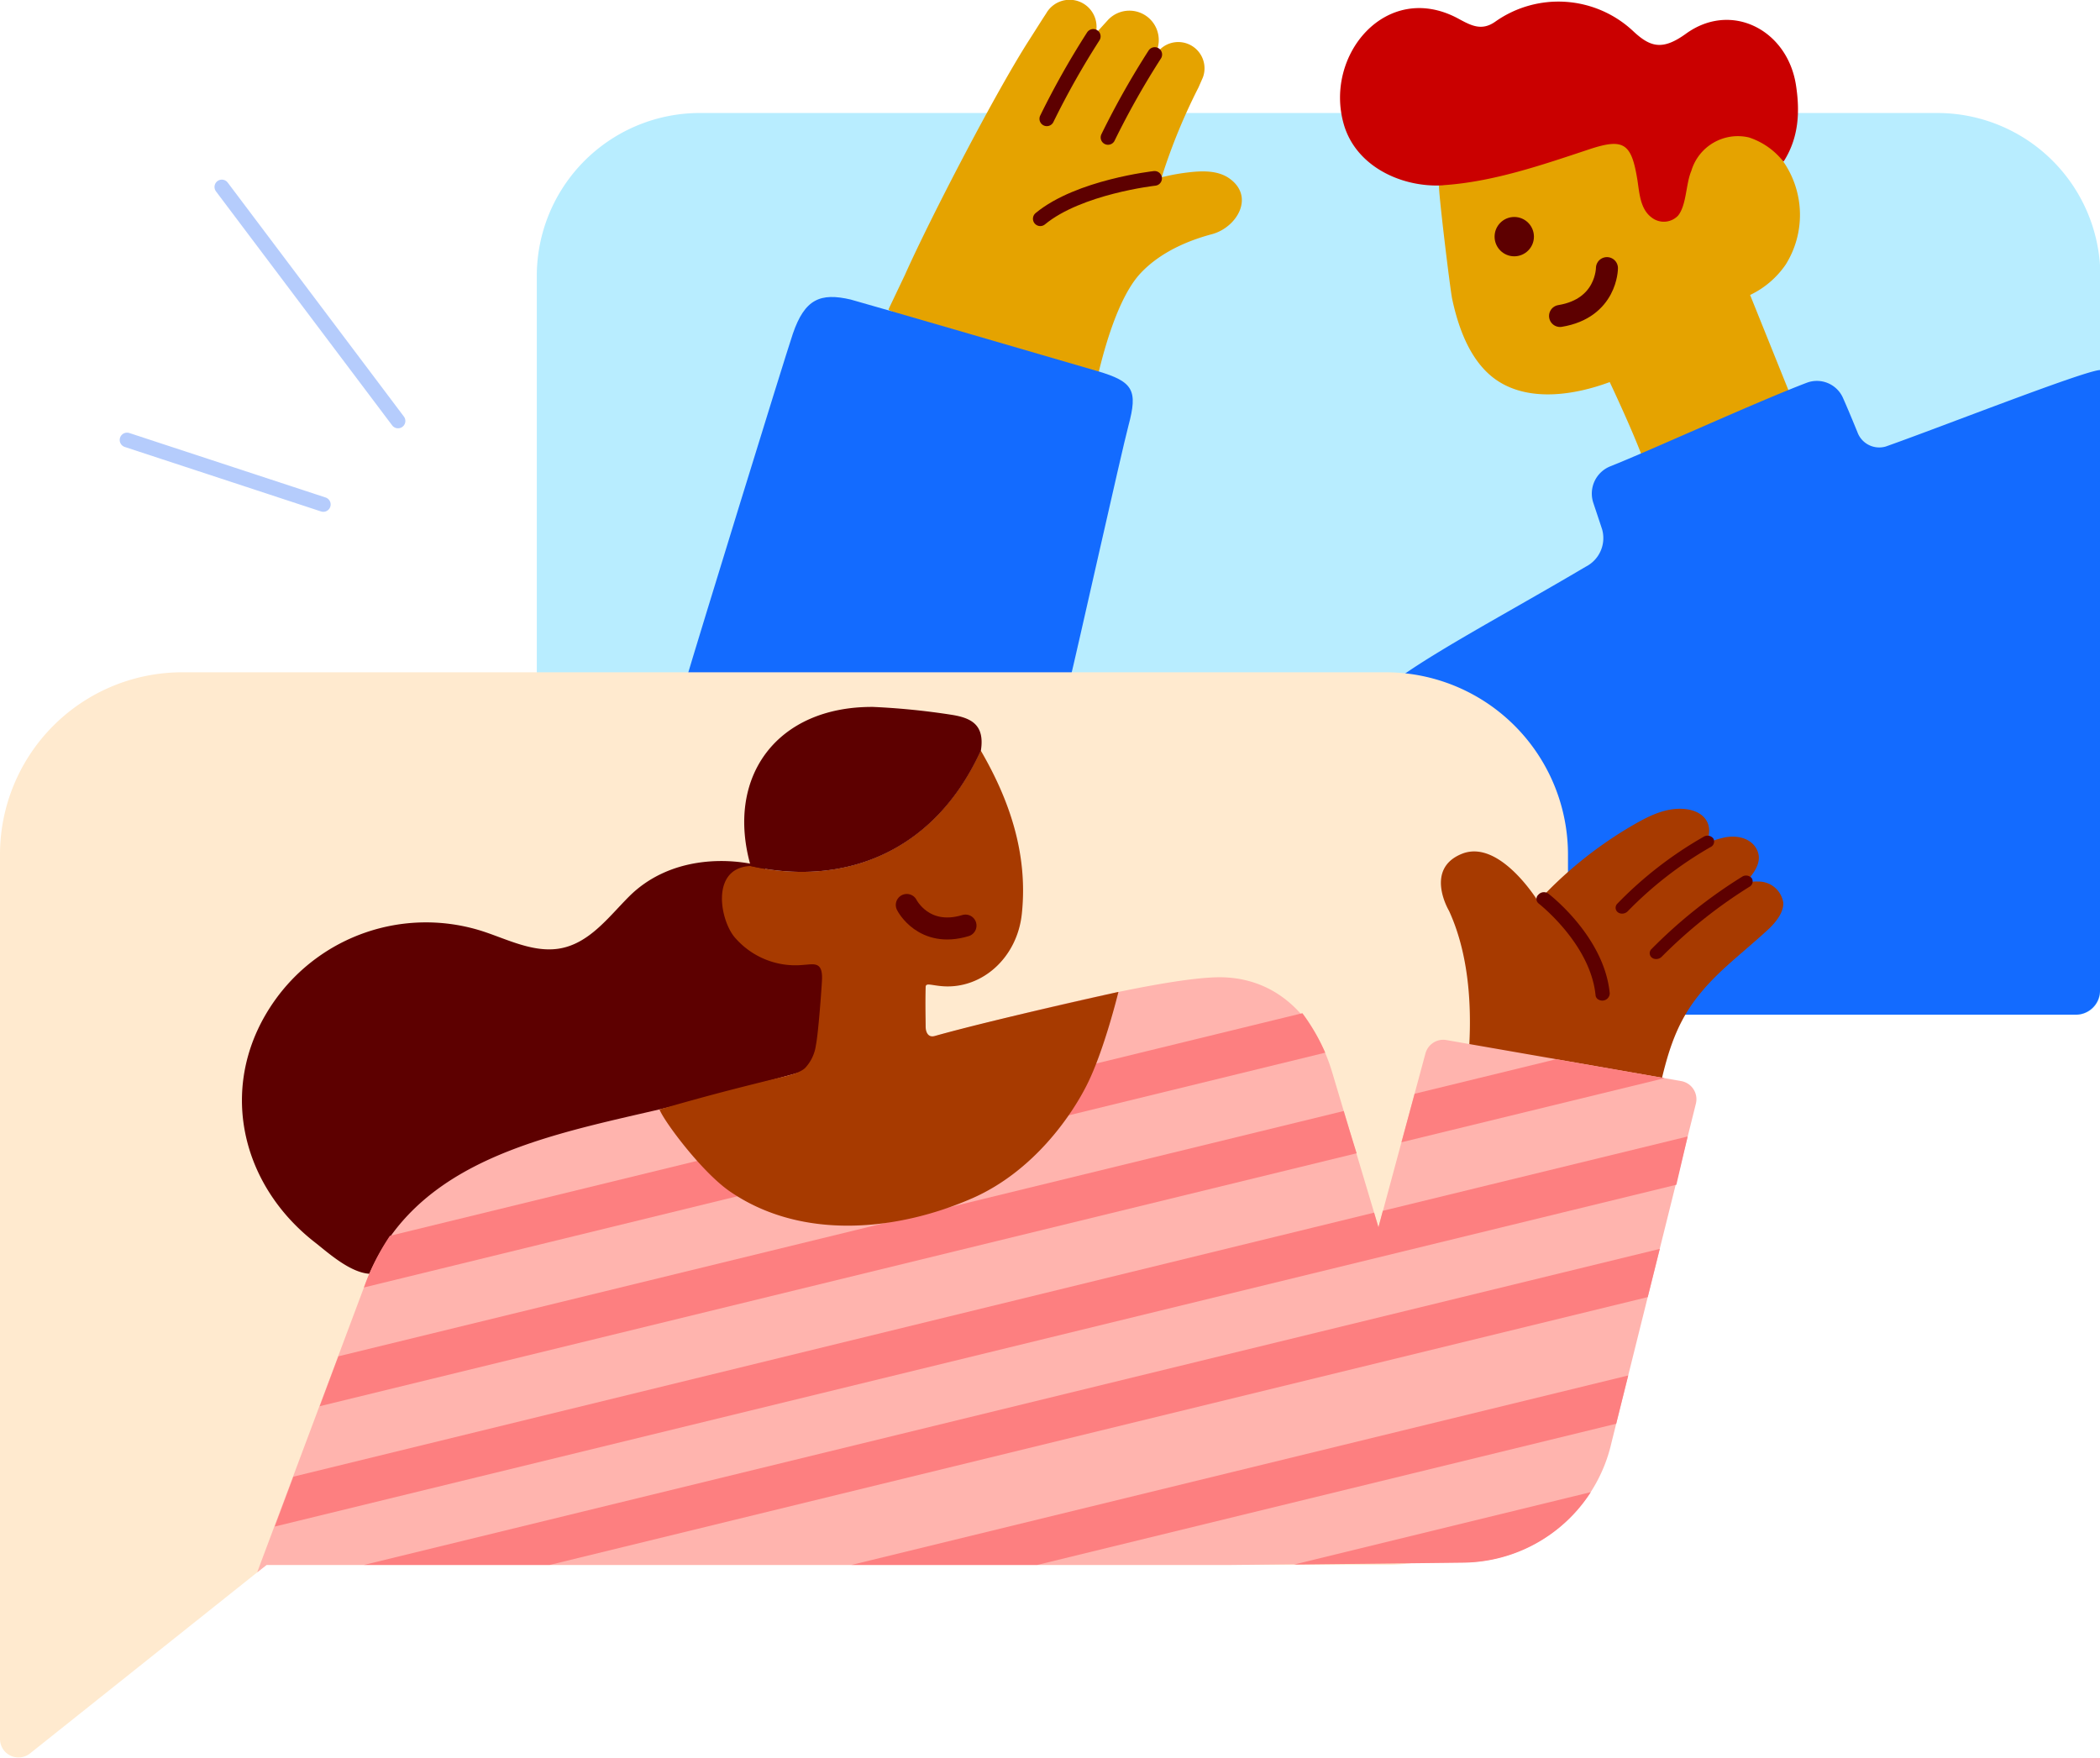
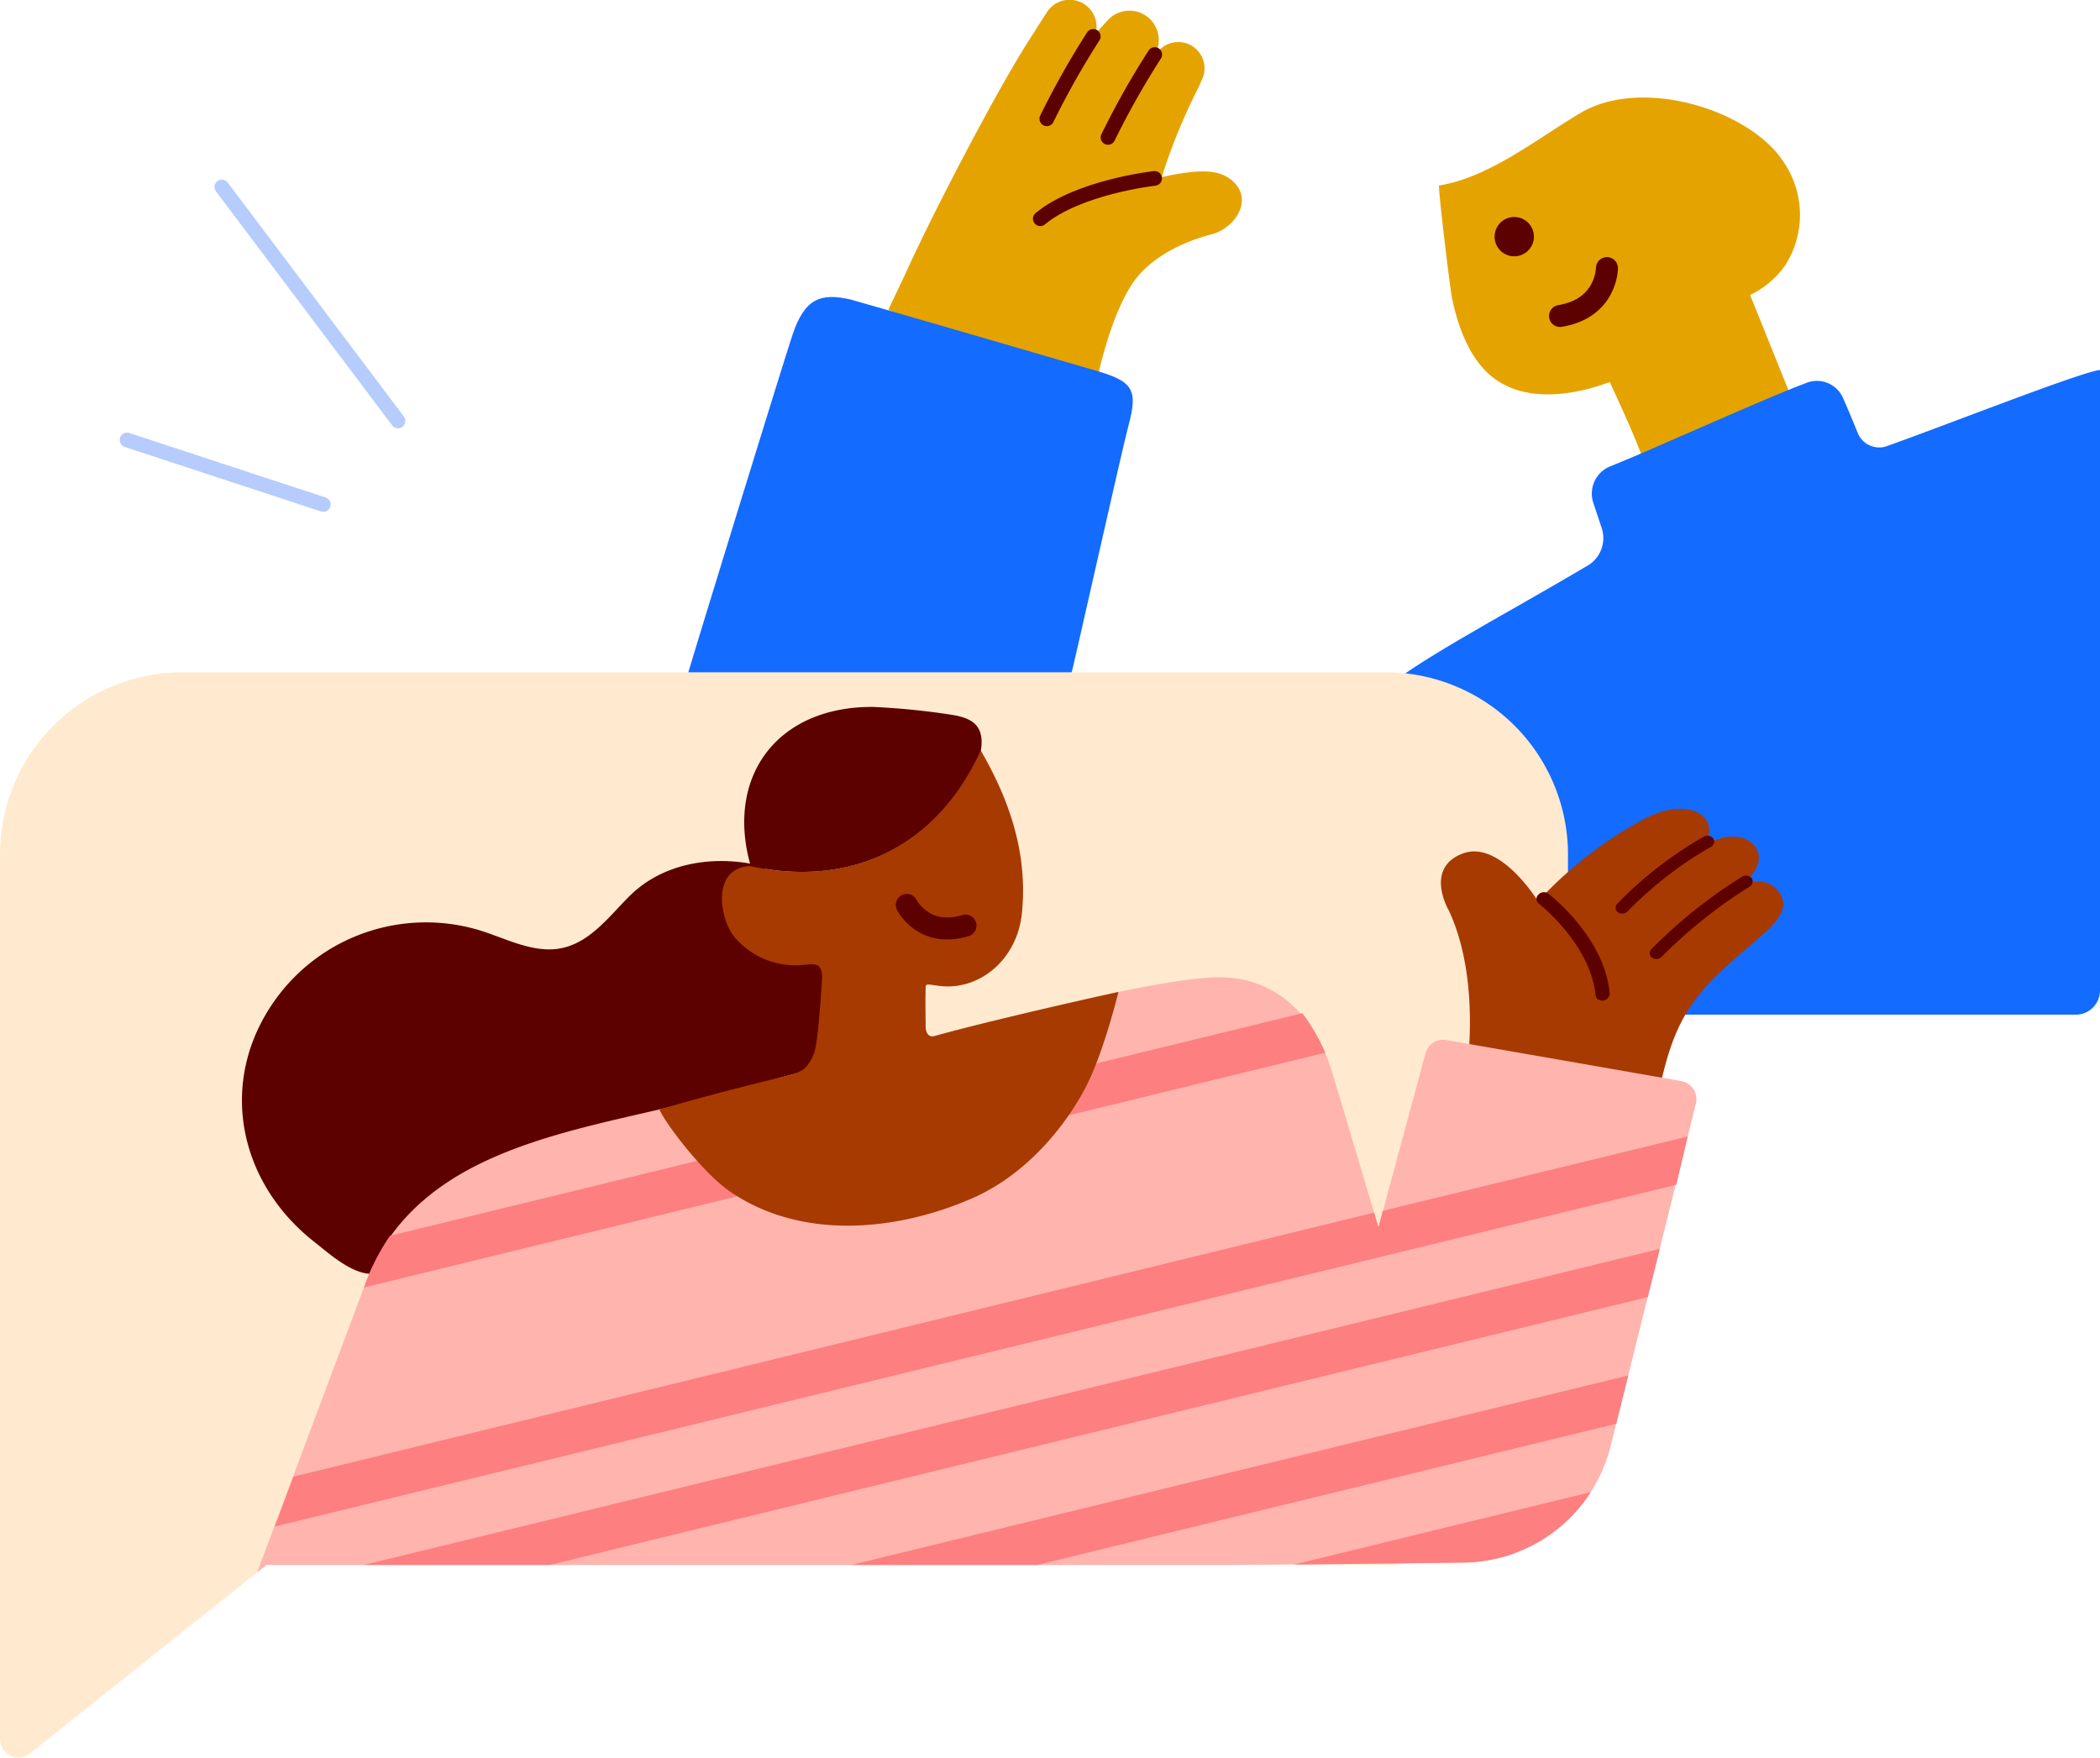
<svg xmlns="http://www.w3.org/2000/svg" id="Layer_1" data-name="Layer 1" viewBox="0 0 286.17 239.56">
  <defs>
    <style>.cls-1{fill:#b8edff;}.cls-2{fill:#e5a300;}.cls-3{fill:#ca0000;}.cls-12,.cls-4,.cls-6{fill:none;stroke-linecap:round;stroke-linejoin:round;}.cls-4,.cls-6{stroke:#5d0000;}.cls-12,.cls-4{stroke-width:2px;}.cls-5{fill:#136bff;}.cls-6{stroke-width:3px;}.cls-7{fill:#5d0000;}.cls-8{fill:#ffeacf;}.cls-9{fill:#a73a00;}.cls-10{fill:#ffb4ae;}.cls-11{fill:#feb4b4;}.cls-12{stroke:#b5ccfc;}.cls-13{fill:#fd7f80;}</style>
  </defs>
-   <path class="cls-1" d="M95.37,15.4H264a22.22,22.22,0,0,1,22.22,22.22V135a3.3,3.3,0,0,1-3.3,3.3H95.37a22.22,22.22,0,0,1-22.22-22.22V37.61A22.22,22.22,0,0,1,95.37,15.4Z" />
  <path class="cls-2" d="M1497.13,202.32c6.92-1.14,13.25-6.32,19.29-9.9,8.46-5,23.23-.34,27.73,6.81a12.76,12.76,0,0,1,.22,13.85,12.26,12.26,0,0,1-4.86,4.16l6.53,16.22s-13.29,5.93-20.73,7.29c-1-3.34-4.93-11.64-4.93-11.64-4.77,1.77-10.86,2.72-15.26-.16-3.61-2.37-5.32-7-6.21-11.17C1498.61,216.35,1496.93,202.35,1497.13,202.32Z" transform="translate(-1301.02 -177.04)" />
-   <path class="cls-3" d="M1497.13,202.32c-5.44.12-11.4-2.74-13-8.38-2.68-9.41,5.8-19.53,15.49-14.43,1.84,1,3.28,1.82,5.18.47a14.9,14.9,0,0,1,18.76,1.29c2.34,2.2,4,2.68,7.2.37,6.16-4.47,13.83-.56,15,7,.56,3.62.38,7.13-1.63,10.33a.09.09,0,0,1-.16,0,9.86,9.86,0,0,0-4.62-3.2,6.61,6.61,0,0,0-7.85,4.56c-.76,1.78-.64,4.65-1.81,6.1a2.69,2.69,0,0,1-3.59.26c-1.58-1.16-1.67-3.35-1.95-5.13-.81-5-1.83-5.75-6.63-4.15-6.41,2.13-13,4.4-19.73,4.86C1497.58,202.31,1497.36,202.32,1497.13,202.32Z" transform="translate(-1301.02 -177.04)" />
  <path class="cls-2" d="M1424.34,214.49c3.43-7.69,12.44-25.05,17-32.11.75-1.17,1.49-2.36,2.25-3.52a3.67,3.67,0,0,1,6.83,2.26.14.14,0,0,0,.25.11l1.29-1.42a4,4,0,0,1,6.81,3.79l0,.13a.14.14,0,0,0,.23.14,3.58,3.58,0,0,1,5.94,3.72l-.6,1.37a80,80,0,0,0-5,12.18c0,.12,1.06-.29,3.39-.58,2-.25,4.24-.36,5.88.84,3.43,2.51.92,6.65-2.42,7.55-2.44.65-6.7,2.09-9.72,5.3-4.16,4.41-6.3,16-6.58,17.55a.13.13,0,0,1-.19.1l-27.5-12.58a.14.14,0,0,1-.07-.19Z" transform="translate(-1301.02 -177.04)" />
  <path class="cls-4" d="M1450,182a112.35,112.35,0,0,0-6.33,11.23" transform="translate(-1301.02 -177.04)" />
  <path class="cls-4" d="M1458.38,184.47a112.15,112.15,0,0,0-6.37,11.3" transform="translate(-1301.02 -177.04)" />
  <path class="cls-4" d="M1458.36,201.35s-10.31,1.14-15.58,5.5" transform="translate(-1301.02 -177.04)" />
  <path class="cls-5" d="M1394.56,269.53c1.42-4.85,13.29-43.41,14.5-47,1.62-4.75,3.76-5.63,7.88-4.67.73.17,32.1,9.3,33.65,9.76,4.88,1.44,5.5,2.6,4.21,7.41-.92,3.44-7.13,31.29-8,34.75C1430.41,270.36,1411,269.75,1394.56,269.53Z" transform="translate(-1301.02 -177.04)" />
  <path class="cls-6" d="M1520,213.58s0,5.47-6.39,6.52" transform="translate(-1301.02 -177.04)" />
  <circle class="cls-7" cx="206.35" cy="32.25" r="2.68" />
  <path class="cls-5" d="M1587.19,312V227.47c-2.17.09-21.68,7.77-29.19,10.42a3.16,3.16,0,0,1-3.86-1.94c-.58-1.42-1.31-3.19-2-4.74a3.89,3.89,0,0,0-4.93-2c-6.83,2.6-21.19,9.17-26.75,11.38a4,4,0,0,0-2.31,5c.38,1.15.81,2.42,1.19,3.58a4.37,4.37,0,0,1-2.23,5.1c-14.24,8.43-29.25,16-29.84,19.74-.13.85,2.37,41.31,2.37,41.31h94.26A3.3,3.3,0,0,0,1587.19,312Z" transform="translate(-1301.02 -177.04)" />
  <path class="cls-8" d="M1489.87,390.31H1337.34L1305.11,416a2.52,2.52,0,0,1-4.09-2V293.5a24.84,24.84,0,0,1,24.83-24.84h164a24.84,24.84,0,0,1,24.84,24.84v72A24.84,24.84,0,0,1,1489.87,390.31Z" transform="translate(-1301.02 -177.04)" />
  <path class="cls-9" d="M1499,333.55s5.57-19.12-.52-32.38c0,0-3.41-5.69,1.75-7.77s10.38,6.47,10.38,6.47a55.55,55.55,0,0,1,12.14-9.91c2.4-1.42,5.1-3,8-2.65s4,2.58,2.53,5c.31-.5,1.94-.95,2.48-1.08,2-.5,4.07.08,4.76,1.79s-.73,3.33-1.94,4.61a3.56,3.56,0,0,1,2-.45,3.4,3.4,0,0,1,3.45,2.88c.06,1.41-1.12,2.8-2.22,3.8-3.85,3.51-7.1,5.83-9.83,9.5s-3.83,7.63-4.84,12.17c-.74,3.34-1.25,6.3-2.07,10.93Z" transform="translate(-1301.02 -177.04)" />
  <path class="cls-7" d="M1518.9,313.29a.75.75,0,0,1-.45-.61c-.69-7-7.71-12.47-7.78-12.53a.78.78,0,0,1,0-1.19,1,1,0,0,1,1.35-.13c.31.24,7.61,5.91,8.36,13.56a1,1,0,0,1-.86,1A1,1,0,0,1,1518.9,313.29Z" transform="translate(-1301.02 -177.04)" />
  <path class="cls-7" d="M1521.64,301.46l-.15-.09a.78.78,0,0,1-.06-1.19,52.74,52.74,0,0,1,11.79-9.13,1,1,0,0,1,1.28.27.83.83,0,0,1-.4,1.17,51.49,51.49,0,0,0-11.26,8.73A1.07,1.07,0,0,1,1521.64,301.46Z" transform="translate(-1301.02 -177.04)" />
  <path class="cls-7" d="M1526.28,307.65l-.14-.09a.77.77,0,0,1-.06-1.19,66.84,66.84,0,0,1,12.34-9.85,1,1,0,0,1,1.31.2.83.83,0,0,1-.33,1.18,66.22,66.22,0,0,0-11.92,9.51A1.07,1.07,0,0,1,1526.28,307.65Z" transform="translate(-1301.02 -177.04)" />
  <path class="cls-7" d="M1353.32,350.22c-3.07,1.7-7.2-2.16-9.4-3.88-10.44-8.14-13.35-22-5.34-33.12a25.27,25.27,0,0,1,27.62-9.45c3.4,1,7.12,3.09,10.85,2.57,4.2-.59,6.89-4.33,9.69-7.12,5.36-5.36,13.28-5.54,18.57-4-.65,7.1-2.16,11.73,3.65,11.79,3.14,0,4.32-1.29,5,1,.57,1.89.73,11.36-.06,14.25-1.45,4.55-2.84,3.7-5.36,4.36a165.17,165.17,0,0,1-18.1,3.27c-12.47.92-22.42,4.89-31.41,13.46C1356.47,345.1,1356.11,348.67,1353.32,350.22Z" transform="translate(-1301.02 -177.04)" />
  <path class="cls-10" d="M1514.71,321.67l-16.59-2.89a2.51,2.51,0,0,0-2.85,1.82l-6.4,23.7-6.32-21.15c-2.06-6.88-6.94-12.64-14.78-12.92-11.25-.39-57.16,12.87-70.25,16.37-17.3,4.64-39.6,6.37-46.74,25.45l-14.18,37.84-.53,1.43,1.27-1h130.92l25.34-.28,6.81-.08a20.93,20.93,0,0,0,20.21-16.32l11.5-46.19a2.51,2.51,0,0,0-2-3.08Z" transform="translate(-1301.02 -177.04)" />
-   <path class="cls-11" d="M1529.65,333.93l-.16-.91a4.14,4.14,0,0,1,.36.6C1529.87,333.69,1529.72,333.82,1529.65,333.93Z" transform="translate(-1301.02 -177.04)" />
  <line class="cls-12" x1="54.24" y1="57.37" x2="30.23" y2="25.48" />
  <line class="cls-12" x1="44.06" y1="68.75" x2="17.31" y2="59.96" />
  <path class="cls-13" d="M1478.5,315.12l-124.35,30.34a31.11,31.11,0,0,0-3.37,6.59l-.17.45,131-32A27,27,0,0,0,1478.5,315.12Z" transform="translate(-1301.02 -177.04)" />
-   <polygon class="cls-13" points="226.84 146.93 213.69 144.64 212.07 144.35 192.77 149.06 190.98 155.67 226.84 146.93" />
-   <path class="cls-13" d="M1484.13,328.45l-137,33.43-2.54,6.8,141.3-34.47C1485.26,332.22,1484.66,330.21,1484.13,328.45Z" transform="translate(-1301.02 -177.04)" />
+   <path class="cls-13" d="M1484.13,328.45C1485.26,332.22,1484.66,330.21,1484.13,328.45Z" transform="translate(-1301.02 -177.04)" />
  <path class="cls-13" d="M1531,331.92l-41.54,10.13-.6,2.25s-.23-.75-.59-2L1341,378.28l-2.54,6.8,191-46.58Z" transform="translate(-1301.02 -177.04)" />
  <polygon class="cls-13" points="226.18 170.2 49.6 213.27 74.91 213.27 224.54 176.77 226.18 170.2" />
  <polygon class="cls-13" points="221.88 187.45 116.03 213.27 141.35 213.27 220.24 194.03 221.88 187.45" />
  <path class="cls-13" d="M1500.41,390a20.92,20.92,0,0,0,17.39-9.61l-40.45,9.87,16.25-.18Z" transform="translate(-1301.02 -177.04)" />
  <path class="cls-9" d="M1390.89,328.24c5.51-1.59,9.44-2.64,15.73-4.18,1.11-.28,3.26-.66,4.11-1.47a5.63,5.63,0,0,0,1.47-3.08c.33-1.61.76-7.51.83-8.84.15-2.65-1.09-2.22-2.47-2.14a10.88,10.88,0,0,1-9.27-3.58c-2.11-2.21-3.58-9.64,2-9.89,12.35,2.8,24.92-1.57,31.37-15.75,3.8,6.53,6.48,13.92,5.61,22.24-.62,6-5.4,10.25-10.71,9.9-1.64-.11-2.39-.53-2.4.11-.06,2.45,0,4.27,0,5.39,0,.62.26,1.56,1.27,1.27,7.68-2.18,25-6,25-6s-1.92,7.9-4.25,12.57c-2.1,4.24-7.3,11.86-15.62,15.53-10.12,4.44-23.24,5.88-33.12-.94C1396.61,336.71,1391.53,329.89,1390.89,328.24Z" transform="translate(-1301.02 -177.04)" />
  <path class="cls-7" d="M1434.69,279.31c-6.45,14.18-19,18.55-31.37,15.75-3.48-12.15,3.57-21.76,16.67-21.68a98,98,0,0,1,10.69,1.07C1433.34,274.87,1435.24,275.78,1434.69,279.31Z" transform="translate(-1301.02 -177.04)" />
  <path class="cls-6" d="M1424.59,300.37s2.27,4.54,8,2.81" transform="translate(-1301.02 -177.04)" />
</svg>